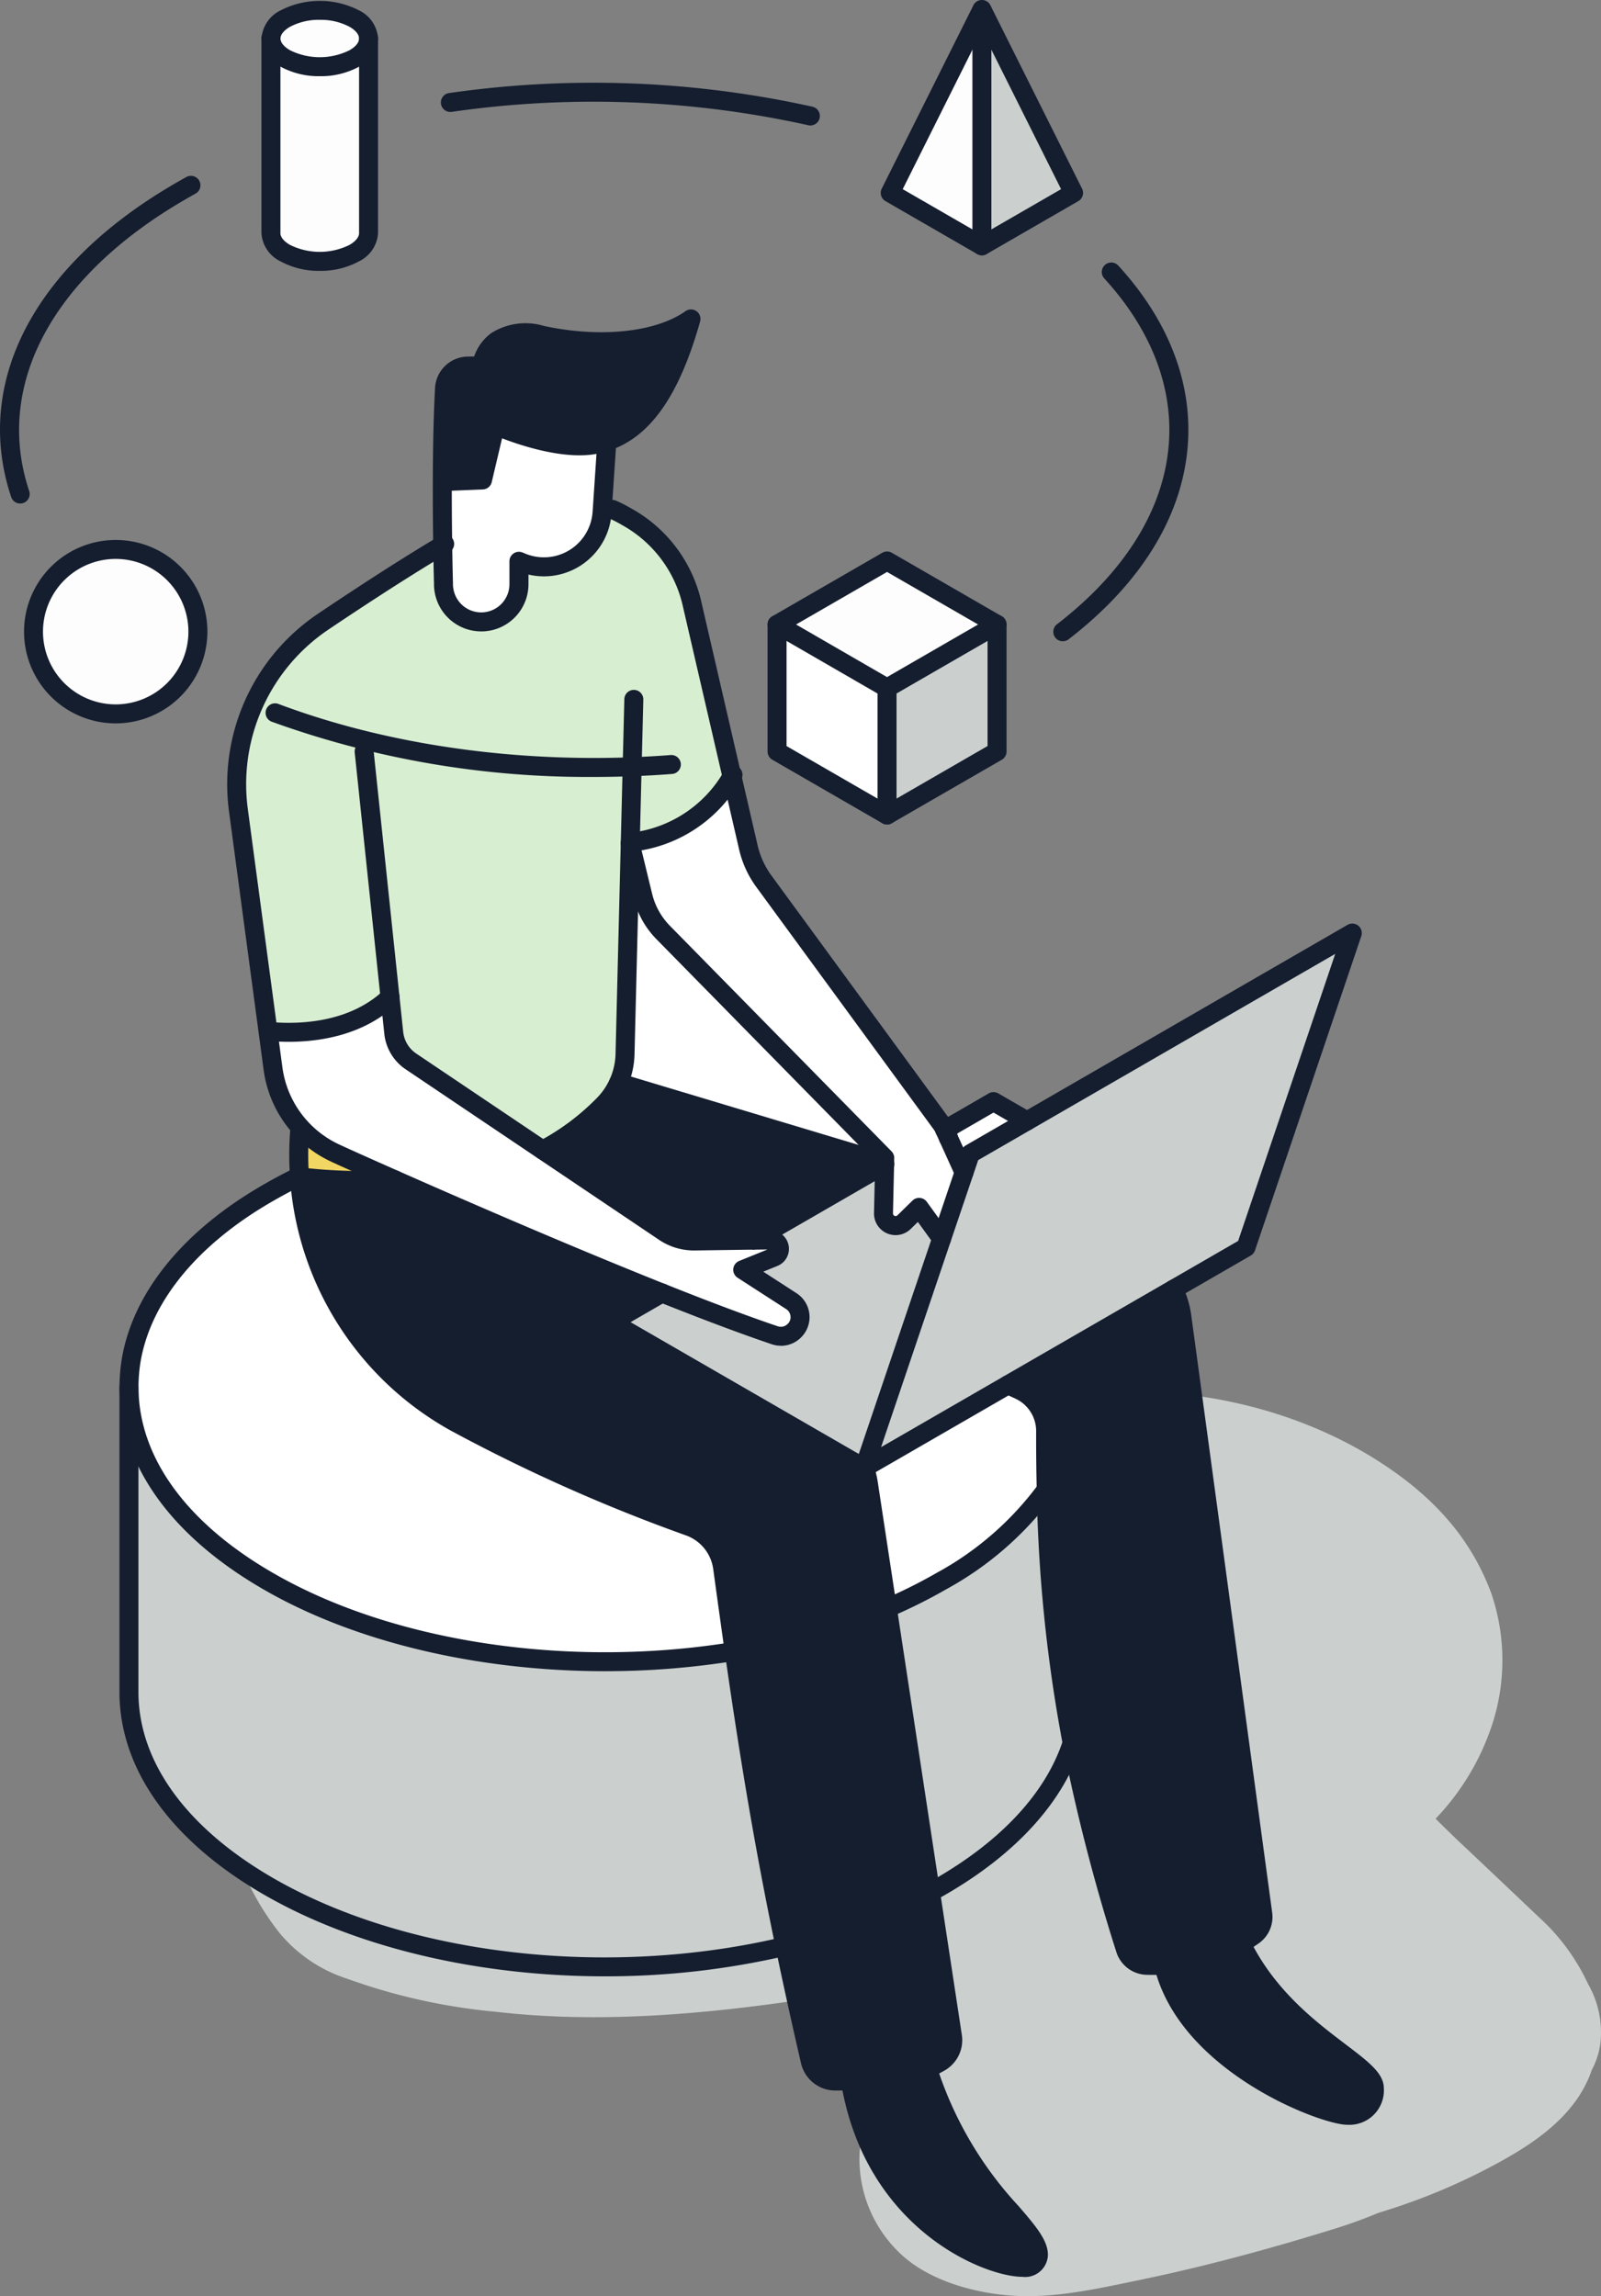
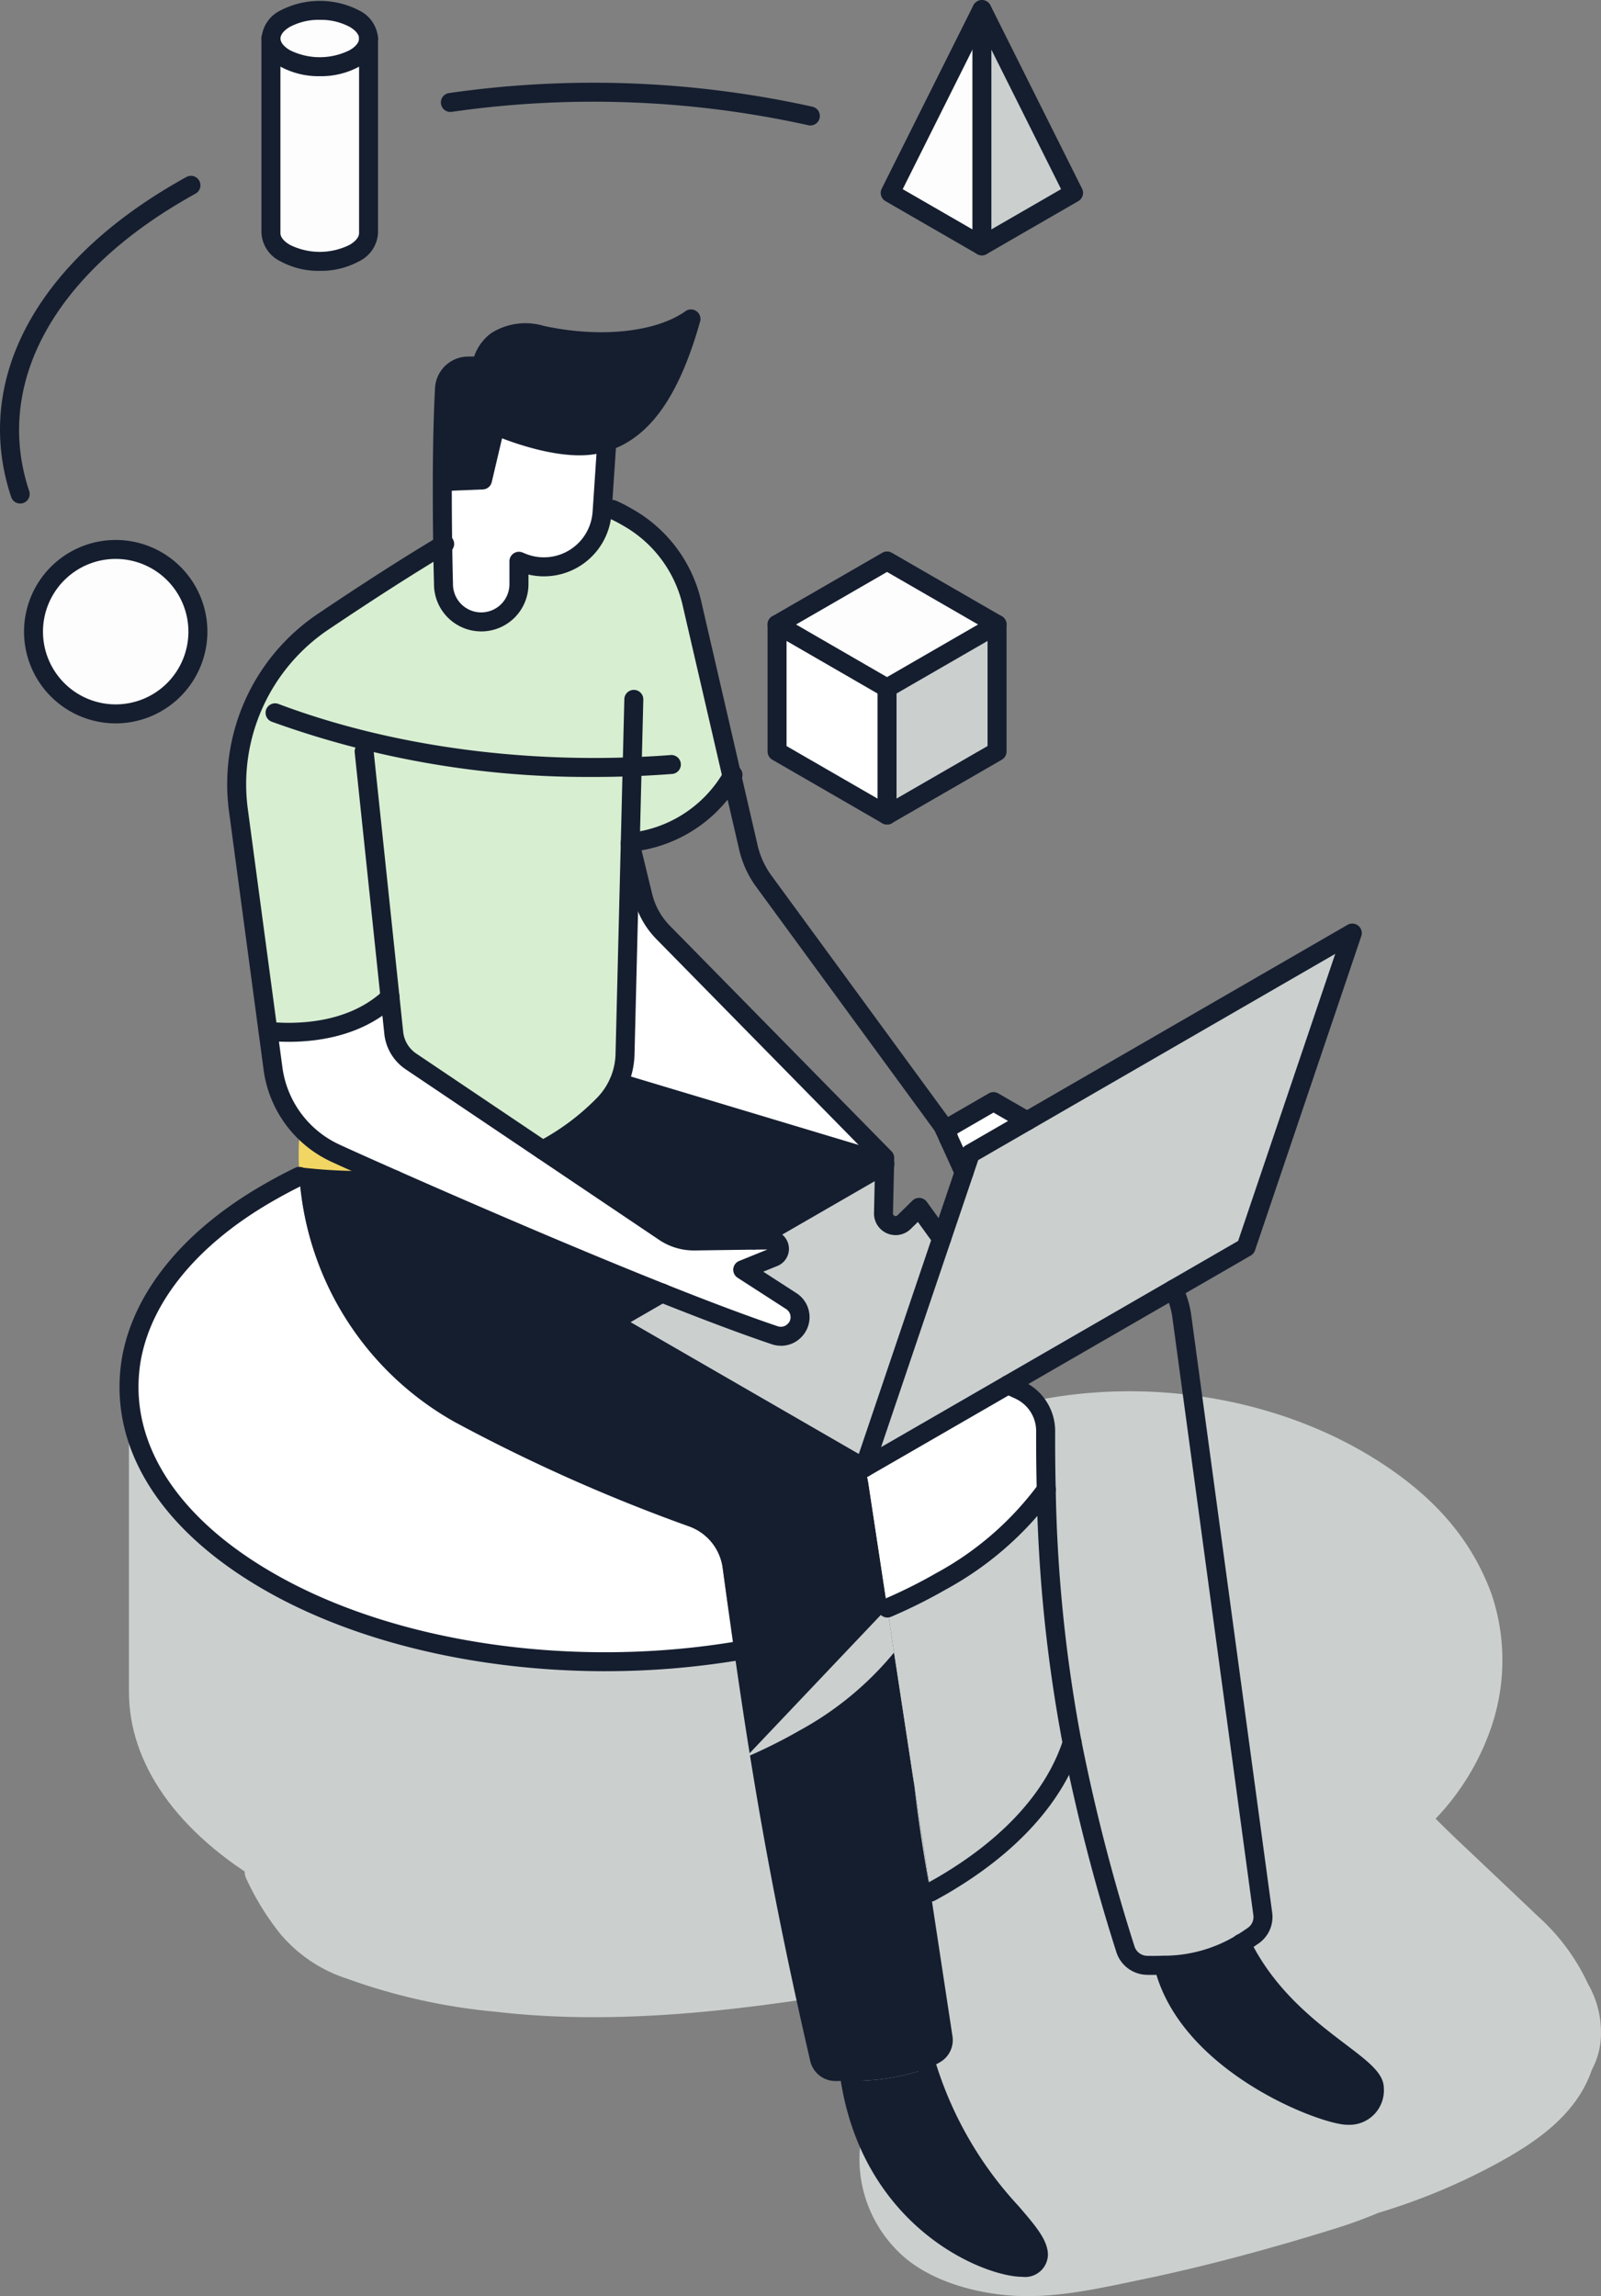
<svg xmlns="http://www.w3.org/2000/svg" width="171.144" height="245.37" viewBox="0 0 171.144 245.37">
  <rect x="0" y="0" width="171.144" height="245.37" fill="#808080" stroke="none" />
  <defs>
    <clipPath id="a">
      <rect width="171.144" height="245.37" fill="none" />
    </clipPath>
  </defs>
  <g clip-path="url(#a)">
    <path d="M194.141,347.758a10.331,10.331,0,0,0-1.38-5,22.241,22.241,0,0,0-5.282-7.17q-4.251-4.039-8.517-8.063c-.837-.792-1.668-1.612-2.5-2.436a26.509,26.509,0,0,0,5.785-9.309,22.131,22.131,0,0,0,.168-14.772c-2.131-5.752-5.913-9.939-10.921-13.371-13.047-8.942-31.512-10.695-46.082-4.743a53.187,53.187,0,0,0-22.911,17.8,20.452,20.452,0,0,0-4.367,11.3,22.438,22.438,0,0,0-1.626,3.1,15.391,15.391,0,0,0-.582,10.281,34.709,34.709,0,0,0-3.729,1.21,72.02,72.02,0,0,1-9.665,3.307.728.728,0,0,0-.354.206c-1.171.11-2.342.213-3.514.3a59.08,59.08,0,0,1-13.052-.218c-2.524-.4-4.889-1.255-7.462-1.215a41.247,41.247,0,0,1-6.565-.2,1.975,1.975,0,0,0-2.2,2.857,28.8,28.8,0,0,0,3.505,5.685,15.555,15.555,0,0,0,7.178,4.866A63.88,63.88,0,0,0,76,345.719c10.6,1.235,21.513.337,32.034-1.186.947-.137,1.89-.288,2.832-.447.14.934.3,1.865.455,2.789a31.011,31.011,0,0,0,3.408,10.314q.3.5.626.974a13.214,13.214,0,0,0-.462,2.571,13.869,13.869,0,0,0,4.065,10.549c3.3,3.364,9.041,4.774,13.593,4.826,4.168.048,8.455-.938,12.526-1.782,6.909-1.432,13.941-3.353,20.683-5.45q2.361-.734,4.586-1.671a66.359,66.359,0,0,0,12.442-5.15c4.33-2.327,8.735-5.3,10.377-10.139a8.188,8.188,0,0,0,.973-4.159" transform="translate(-22.999 -130.741)" fill="#cbd0cf" />
    <path d="M25.91,278.555V311.14c0,7.522,4.968,15.022,14.9,20.763,14.925,8.621,36.836,10.765,55.233,6.422-2.3-11.112-3.854-20.547-5.427-31.513-17.152,2.79-36.321.292-49.806-7.5-9.929-5.72-14.9-13.234-14.9-20.756" transform="translate(-12.124 -130.34)" fill="#cbd0cf" />
    <path d="M26.154,255.832a17.993,17.993,0,0,0-.244,2.922c0,7.522,4.968,15.037,14.9,20.756,13.485,7.793,32.654,10.291,49.806,7.5-.4-2.853-.814-5.8-1.238-8.92a5.494,5.494,0,0,0-3.528-4.419A182.943,182.943,0,0,1,60.8,262.526,32.624,32.624,0,0,1,44.133,236.3a.192.192,0,0,1,0-.063h-.007c-1.134.55-2.248,1.141-3.319,1.761-8.656,4.961-13.519,11.307-14.654,17.833" transform="translate(-12.124 -110.539)" fill="#fff" />
    <path d="M89.632,137.819a14.241,14.241,0,0,0,10.868-7.035l-4.224-18.272a14.193,14.193,0,0,0-6.8-9.359l-.355-.2a14.866,14.866,0,0,0-1.405-.71l-1.072-.069-.028.4a6.23,6.23,0,0,1-8.579,5.344l-.306-.125v2.442a4.032,4.032,0,1,1-8.064-.042s-.049-1.628-.084-4.126c-3.973,2.373-8.28,5.156-12.7,8.127a21.053,21.053,0,0,0-9.143,20.179L50.9,158.019h.014c.731.069,1.468.1,2.2.1,4.064,0,8.03-1.1,10.834-3.737l.4,3.792a4.221,4.221,0,0,0,1.844,3.055l14.076,9.47a26.087,26.087,0,0,0,6.492-4.829,7.964,7.964,0,0,0,2.31-5.413L89.625,138Z" transform="translate(-22.255 -47.808)" fill="#d8eed1" />
    <path d="M53.842,203.934l.536,3.98a11.667,11.667,0,0,0,6.61,9.011c.668.313,3.013,1.371,6.395,2.867,7.042,3.117,18.55,8.113,28.584,12.107,4.5,1.795,8.7,3.381,12.066,4.515a2.032,2.032,0,0,0,2.122-.543l.021-.021a2.032,2.032,0,0,0-.383-3.089l-5.2-3.354,3.312-1.343a.965.965,0,0,0,.578-1.106.984.984,0,0,0-.995-.737l-1.726.021-6.311.09a5.668,5.668,0,0,1-3.243-.967l-13-8.746-14.076-9.47a4.22,4.22,0,0,1-1.844-3.055l-.4-3.792c-2.8,2.637-6.77,3.736-10.833,3.736-.731,0-1.469-.035-2.2-.1Z" transform="translate(-25.193 -93.724)" fill="#fff" />
    <path d="M60.143,226.359a32.355,32.355,0,0,0-.056,5.253.191.191,0,0,0,0,.063,57.066,57.066,0,0,0,6.791.389c1.114,0,2.241-.028,3.389-.084-3.381-1.5-5.726-2.554-6.395-2.867a11.427,11.427,0,0,1-3.722-2.762Z" transform="translate(-28.078 -105.913)" fill="#f2d664" />
    <path d="M106.639,287.066c1.573,10.966,3.124,20.4,5.427,31.513.793,3.834,1.684,7.876,2.693,12.246a2.773,2.773,0,0,0,2.693,2.15c.55,0,1.085-.007,1.6-.021a23.8,23.8,0,0,0,8.246-1.336,10.117,10.117,0,0,0,1.427-.71,2.729,2.729,0,0,0,1.238-2.741l-2.338-15.377L123,282.432,120.98,269.1a9.759,9.759,0,0,0-.411-1.67l-.055.035L93.53,251.887l5.393-3.118c-10.034-3.994-21.543-8.99-28.584-12.107-1.148.056-2.275.084-3.388.084a57.05,57.05,0,0,1-6.791-.39,32.623,32.623,0,0,0,16.664,26.225,182.972,182.972,0,0,0,25.049,11.147,5.494,5.494,0,0,1,3.528,4.418c.425,3.117.835,6.067,1.239,8.92" transform="translate(-28.149 -110.594)" fill="#151e2f" />
    <path d="M88.9,98.223c.035,2.5.084,4.126.084,4.126a4.032,4.032,0,1,0,8.064.042V99.949l.306.126a6.23,6.23,0,0,0,8.579-5.344l.028-.4.48-7.195v-.007a8.731,8.731,0,0,1-1.253.334c-4.251.821-10.66-2.046-10.66-2.046l-1.378,5.838-4.293.174c-.007,2.54.014,4.912.042,6.791" transform="translate(-41.579 -39.969)" fill="#fff" />
    <path d="M88.863,81.428l4.293-.174,1.378-5.838s6.408,2.867,10.66,2.046a8.745,8.745,0,0,0,1.253-.334c3.68-1.252,6.694-4.926,9-13.088-3.688,2.609-10.04,3.02-15.934,1.739s-6.457,3.277-6.457,3.277l-1.468.021A2.519,2.519,0,0,0,89.1,71.464c-.167,3.11-.23,6.673-.237,9.964" transform="translate(-41.58 -29.965)" fill="#151e2f" />
    <path d="M109.027,224.641l13,8.746a5.669,5.669,0,0,0,3.243.967l6.311-.09,13.992-8.079v-.195l-28.437-8.545a8.045,8.045,0,0,1-1.621,2.366,26.1,26.1,0,0,1-6.492,4.829" transform="translate(-51.015 -101.746)" fill="#151e2f" />
    <path d="M122.876,250.723,149.86,266.3l.035-.1,8.259-24.416-2.407-3.326-1.614,1.58a1.293,1.293,0,0,1-2.192-.954l.118-5.219-13.993,8.079,1.726-.021a.984.984,0,0,1,.995.738.965.965,0,0,1-.577,1.106l-3.312,1.343,5.2,3.354a2.033,2.033,0,0,1,.383,3.089l-.021.021a2.033,2.033,0,0,1-2.122.543c-3.368-1.134-7.564-2.721-12.065-4.516Z" transform="translate(-57.495 -109.431)" fill="#cbd0cf" />
    <path d="M124.964,191.966a8.012,8.012,0,0,1-.689,3.048l28.438,8.544.014-.494-23.706-24.117a8.376,8.376,0,0,1-2.143-3.855l-1.357-5.587Z" transform="translate(-58.15 -79.314)" fill="#fff" />
-     <path d="M153.808,197.214v.195l-.118,5.219a1.293,1.293,0,0,0,2.192.953L157.5,202l2.408,3.326,2.4-7.077H162.3l-1.663-3.667-.4-.884-.174-.389-19.2-26.225a9.857,9.857,0,0,1-1.649-3.709l-1.718-7.431a14.243,14.243,0,0,1-10.869,7.035l-.007.181,1.357,5.587a8.377,8.377,0,0,0,2.143,3.855l23.706,24.116Z" transform="translate(-59.245 -72.969)" fill="#fff" />
    <path d="M173.624,294.64l-.035.1.055-.034-.021-.063" transform="translate(-81.225 -137.866)" fill="#fff" />
    <path d="M181.913,220.043l-8.259,24.416.021.063,15.343-8.858,17.68-10.207,7.751-4.474L225.812,187.4l-34.77,20.074-6.054,3.5-.675,2Z" transform="translate(-81.255 -87.685)" fill="#cbd0cf" />
    <path d="M189.036,278.11l-15.343,8.858a9.754,9.754,0,0,1,.411,1.67l2.025,13.331a54.723,54.723,0,0,0,5.754-2.867,34.32,34.32,0,0,0,11.23-9.783v-.007q-.073-3.016-.063-6.221a4.822,4.822,0,0,0-2.79-4.411Z" transform="translate(-81.273 -130.132)" fill="#fff" />
-     <path d="M178.27,311.827l4.62,30.358c.383-.209.759-.418,1.134-.633,7.508-4.349,12.176-9.7,14-15.314a159.223,159.223,0,0,1-2.769-27.06,34.332,34.332,0,0,1-11.23,9.783,54.752,54.752,0,0,1-5.754,2.867" transform="translate(-83.415 -139.989)" fill="#cbd0cf" />
+     <path d="M178.27,311.827l4.62,30.358a159.223,159.223,0,0,1-2.769-27.06,34.332,34.332,0,0,1-11.23,9.783,54.752,54.752,0,0,1-5.754,2.867" transform="translate(-83.415 -139.989)" fill="#cbd0cf" />
    <path d="M179.088,415.393a23.79,23.79,0,0,1-8.245,1.336c2.512,15.21,15.015,19.928,18.39,19.928,1.183,0,1.712-.626,1.712-1.329,0-3.111-8.057-7.487-11.856-19.928Z" transform="translate(-79.94 -194.368)" fill="#151e2f" />
    <path d="M189.464,226.169l.174.39.056-.028a3.991,3.991,0,0,0-.23-.362" transform="translate(-88.653 -105.828)" fill="#fff" />
    <path d="M189.791,226.877l.4.884a3.22,3.22,0,0,0-.347-.911Z" transform="translate(-88.806 -106.146)" fill="#fff" />
    <path d="M195.059,221.239l-5.163,2.985a3.244,3.244,0,0,1,.348.911l1.663,3.667h.007l.675-2,6.054-3.5Z" transform="translate(-88.855 -103.521)" fill="#fff" />
-     <path d="M202.528,269.133l1.225.57a4.822,4.822,0,0,1,2.79,4.411q-.01,3.2.063,6.221v.007a159.327,159.327,0,0,0,2.769,27.06,201.774,201.774,0,0,0,5.692,22.036,2.476,2.476,0,0,0,2.31,1.733c.626.014,1.218.007,1.781-.014a16,16,0,0,0,8.294-2.317c.432-.264.863-.55,1.3-.856a2.443,2.443,0,0,0,1-2.331l-8.642-63.764a9.527,9.527,0,0,0-.9-2.964Z" transform="translate(-94.766 -121.155)" fill="#151e2f" />
    <path d="M233.782,392.641v.007c2.567,10.444,16.86,16.025,19.6,16.025a2.667,2.667,0,0,0,2.929-2.881v-.021c-.028-2.692-9.609-5.963-14.236-15.447a16,16,0,0,1-8.294,2.317" transform="translate(-109.39 -182.638)" fill="#151e2f" />
    <path d="M75.935,288.233c-13.51,0-26.719-3.068-36.528-8.737-9.932-5.722-15.4-13.4-15.4-21.634a19.12,19.12,0,0,1,.257-3.087c1.229-7.069,6.609-13.654,15.15-18.55,1.1-.636,2.24-1.239,3.382-1.793a1.015,1.015,0,0,1,.884,1.827c-1.1.532-2.193,1.113-3.254,1.725-8.012,4.592-13.04,10.675-14.161,17.129a17.045,17.045,0,0,0-.229,2.749c0,7.473,5.11,14.531,14.389,19.876,12.8,7.4,31.63,10.226,49.137,7.379a1.028,1.028,0,0,1,1.181,1,1.012,1.012,0,0,1-.9,1.008,87.118,87.118,0,0,1-13.907,1.106" transform="translate(-11.231 -109.647)" fill="#151e2f" />
    <path d="M177.378,311.95a1.015,1.015,0,0,1-.4-1.947,54.018,54.018,0,0,0,5.648-2.814,33.285,33.285,0,0,0,10.906-9.485,1.015,1.015,0,1,1,1.663,1.163,35.269,35.269,0,0,1-11.556,10.081,55.863,55.863,0,0,1-5.86,2.919,1.015,1.015,0,0,1-.4.083" transform="translate(-82.523 -139.097)" fill="#151e2f" />
-     <path d="M75.872,340.64c-13.41,0-26.567-3.034-36.464-8.751C29.474,326.147,24,318.461,24,310.248V277.664a1.015,1.015,0,0,1,2.029,0v32.584c0,7.458,5.111,14.52,14.39,19.884,14.315,8.268,35.7,10.748,54.492,6.313a1.015,1.015,0,0,1,.466,1.976,85.4,85.4,0,0,1-19.509,2.219" transform="translate(-11.231 -129.448)" fill="#151e2f" />
    <path d="M186.062,366.1a1.014,1.014,0,0,1-.487-1.9c.376-.206.745-.41,1.115-.623,7.051-4.085,11.734-9.185,13.541-14.749a1.015,1.015,0,1,1,1.93.627C200.2,355.5,195.2,360.993,187.7,365.333c-.385.221-.767.434-1.156.646a1.014,1.014,0,0,1-.485.124" transform="translate(-86.586 -162.893)" fill="#151e2f" />
    <path d="M92.129,96.545a5.05,5.05,0,0,1-5.05-5.1s-.049-1.625-.084-4.1c-.023-1.56-.049-4.006-.042-6.8v-.012c.008-3.849.088-7.217.238-10.01a3.547,3.547,0,0,1,3.48-3.346l.7-.01a5.169,5.169,0,0,1,1.861-2.52,6.872,6.872,0,0,1,5.6-.745c6,1.3,11.938.684,15.133-1.577a1.015,1.015,0,0,1,1.563,1.1c-2.122,7.522-5,11.848-9,13.529l-.466,6.953a7.248,7.248,0,0,1-8.883,6.564v1.026a5.052,5.052,0,0,1-5.043,5.051M88.982,81.51c0,2.376.023,4.432.044,5.8.034,2.486.082,4.107.082,4.111a3.037,3.037,0,0,0,.876,2.2,3.017,3.017,0,0,0,5.16-2.127V89.052a1.014,1.014,0,0,1,1.4-.939l.306.126a5.215,5.215,0,0,0,7.183-4.473l.029-.4.386-5.792c-3.442.641-8-.859-10.092-1.662l-1.105,4.682a1.013,1.013,0,0,1-.947.781Zm7.684-15.837a3.82,3.82,0,0,0-2.257.623,3.225,3.225,0,0,0-1.245,1.993,1.015,1.015,0,0,1-.992.89L90.7,69.2a1.512,1.512,0,0,0-1.485,1.424c-.134,2.5-.212,5.477-.231,8.854l2.464-.1,1.2-5.088a1.014,1.014,0,0,1,1.4-.693c.062.028,6.172,2.725,10.053,1.976a7.693,7.693,0,0,0,1.1-.293c3.253-1.107,5.705-4.325,7.638-10.061-3.762,1.565-9.034,1.836-14.45.659a8.249,8.249,0,0,0-1.733-.2" transform="translate(-40.686 -29.073)" fill="#151e2f" />
    <path d="M108.136,188.741a1.015,1.015,0,0,1-.469-1.914,25.123,25.123,0,0,0,6.24-4.643,6.958,6.958,0,0,0,2.017-4.727l.939-37.913a1.014,1.014,0,0,1,1.014-.99h.026a1.013,1.013,0,0,1,.989,1.039l-.94,37.915a8.975,8.975,0,0,1-2.6,6.1,27.117,27.117,0,0,1-6.745,5.015,1.006,1.006,0,0,1-.467.115" transform="translate(-50.123 -64.832)" fill="#151e2f" />
    <path d="M158.058,169.606a1.014,1.014,0,0,1-.989-.794,2.224,2.224,0,0,0-.238-.628,3.053,3.053,0,0,0-.178-.28l-19.186-26.211a10.941,10.941,0,0,1-1.823-4.1L129.7,111.91a13.2,13.2,0,0,0-6.323-8.708l-.35-.2a13.834,13.834,0,0,0-1.313-.664,1.015,1.015,0,0,1,.819-1.857,15.852,15.852,0,0,1,1.5.759l.351.2a15.227,15.227,0,0,1,7.3,10.03l5.939,25.685a8.906,8.906,0,0,0,1.483,3.343l19.193,26.22a5.066,5.066,0,0,1,.3.468,4.254,4.254,0,0,1,.452,1.185,1.015,1.015,0,0,1-.991,1.235" transform="translate(-56.67 -46.977)" fill="#151e2f" />
    <path d="M188.9,224.374a1.015,1.015,0,0,1-.454-1.922l.028-.014,5.136-2.97a1.018,1.018,0,0,1,1.015,0l3.584,2.067a1.014,1.014,0,0,1-1.014,1.758l-3.076-1.774-4.655,2.692c-.018.011-.036.02-.054.029l-.056.028a1.01,1.01,0,0,1-.453.107" transform="translate(-87.913 -102.629)" fill="#151e2f" />
    <path d="M148.966,278.5a1.011,1.011,0,0,1-.507-.136l-26.983-15.579a1.015,1.015,0,0,1,0-1.758l5.392-3.117a1.014,1.014,0,0,1,1.016,1.756l-3.872,2.239,25.462,14.7a1.015,1.015,0,0,1-.508,1.894" transform="translate(-56.603 -120.618)" fill="#151e2f" />
    <path d="M150.532,242.072a1.015,1.015,0,0,1-.509-1.894l13.993-8.078a1.015,1.015,0,1,1,1.015,1.757l-13.993,8.078a1.009,1.009,0,0,1-.506.136" transform="translate(-69.961 -108.539)" fill="#151e2f" />
    <path d="M104.835,194.039a3.017,3.017,0,0,1-.958-.155c-3.183-1.072-7.26-2.6-12.12-4.536-11.058-4.4-23.7-9.943-28.619-12.121-3.244-1.435-5.683-2.533-6.414-2.876a12.675,12.675,0,0,1-7.186-9.8l-3.7-27.626A21.941,21.941,0,0,1,55.42,115.77c4.873-3.278,9.041-5.945,12.744-8.156.041-.029.128-.086.212-.133a1.015,1.015,0,1,1,.991,1.771c-.04.022-.079.049-.119.076-3.715,2.221-7.854,4.87-12.7,8.126a19.924,19.924,0,0,0-8.7,19.206l3.7,27.626a10.649,10.649,0,0,0,6.035,8.227c.583.274,2.763,1.261,6.374,2.858,4.91,2.174,17.522,7.7,28.548,12.092,4.827,1.925,8.868,3.438,12.014,4.5a1.021,1.021,0,0,0,1.059-.276l.053-.052a.983.983,0,0,0,.23-.778,1.024,1.024,0,0,0-.459-.734l-5.194-3.352a1.014,1.014,0,0,1,.169-1.793l3.016-1.223-1.454.012-6.308.09h-.085a6.655,6.655,0,0,1-3.74-1.141L64.729,164.5a5.219,5.219,0,0,1-2.286-3.789l-3.166-30.067a1.014,1.014,0,0,1,2.018-.212L64.461,160.5a3.2,3.2,0,0,0,1.4,2.318L92.942,181.03a4.547,4.547,0,0,0,2.664.794l8.037-.111h.032a1.971,1.971,0,0,1,.783,3.8l-1.506.61,3.556,2.3a3.047,3.047,0,0,1,.576,4.633l-.055.055a3.017,3.017,0,0,1-2.194.933" transform="translate(-21.36 -50.231)" fill="#151e2f" />
    <path d="M172.7,244.678a1.015,1.015,0,0,1-.957-1.353l.035-.1,11.33-33.476a1.015,1.015,0,0,1,.453-.553l40.824-23.575a1.015,1.015,0,0,1,1.469,1.2l-11.363,33.586a1.016,1.016,0,0,1-.454.554l-40.8,23.554a1.013,1.013,0,0,1-.54.155M184.9,210.764l-10.382,30.672L212.687,219.4l10.378-30.675Z" transform="translate(-80.332 -86.793)" fill="#151e2f" />
    <path d="M190.813,231.23a1.015,1.015,0,0,1-.925-.6l-2.243-4.946a1.015,1.015,0,0,1,1.854-.827l2.238,4.935a1.014,1.014,0,0,1-.924,1.434" transform="translate(-87.76 -104.935)" fill="#151e2f" />
    <path d="M159.012,211.794a1.011,1.011,0,0,1-.823-.42L156.472,209l-.773.756a2.309,2.309,0,0,1-3.917-1.7l.121-5.487-23.4-23.809a9.4,9.4,0,0,1-2.405-4.325l-1.358-5.589a1.015,1.015,0,0,1,1.972-.479l1.357,5.587a7.365,7.365,0,0,0,1.884,3.386l23.7,24.113a1.013,1.013,0,0,1,.291.741l-.014.494v.166l-.119,5.242a.279.279,0,0,0,.471.2l1.611-1.576a1,1,0,0,1,.8-.286,1.014,1.014,0,0,1,.735.416l2.407,3.326a1.015,1.015,0,0,1-.82,1.61" transform="translate(-58.353 -78.422)" fill="#151e2f" />
-     <path d="M116.488,328.423a3.767,3.767,0,0,1-3.68-2.935c-1.03-4.459-1.913-8.472-2.7-12.27-2.1-10.121-3.673-19.269-5.438-31.574-.4-2.856-.814-5.808-1.239-8.928a4.465,4.465,0,0,0-2.874-3.6A181.253,181.253,0,0,1,75.366,257.9,33.528,33.528,0,0,1,58.183,230.86v0a1.066,1.066,0,0,1,0-.137,33.4,33.4,0,0,1,.062-5.34,1.015,1.015,0,0,1,2.021.183,31.514,31.514,0,0,0-.054,5.089c0,.031,0,.064,0,.1a31.5,31.5,0,0,0,16.143,25.378,179.2,179.2,0,0,0,24.907,11.082,6.488,6.488,0,0,1,4.181,5.234c.425,3.114.834,6.063,1.238,8.914,1.758,12.259,3.327,21.371,5.416,31.449.783,3.784,1.662,7.782,2.688,12.225a1.747,1.747,0,0,0,1.7,1.363c.54,0,1.067-.007,1.574-.02a22.9,22.9,0,0,0,7.889-1.261,9.162,9.162,0,0,0,1.285-.639,1.708,1.708,0,0,0,.759-1.724l-8.982-59.064a8.649,8.649,0,0,0-.367-1.49,1.044,1.044,0,0,1,.611-1.32.988.988,0,0,1,1.282.583l.025.073a10.723,10.723,0,0,1,.454,1.843L130,322.448a3.737,3.737,0,0,1-1.712,3.76,11.2,11.2,0,0,1-1.575.784,24.435,24.435,0,0,1-8.6,1.409c-.521.014-1.066.021-1.626.021" transform="translate(-27.186 -105.027)" fill="#151e2f" />
    <path d="M188.34,436.785c-4.091,0-16.8-5.115-19.391-20.777a1.014,1.014,0,0,1,2-.331c2.4,14.51,14.249,19.079,17.389,19.079.21,0,.7-.03.7-.314,0-.817-1.213-2.228-2.618-3.863a41.5,41.5,0,0,1-9.194-15.768,1.015,1.015,0,0,1,1.941-.593,39.7,39.7,0,0,0,8.792,15.039c1.8,2.1,3.109,3.616,3.109,5.186a2.435,2.435,0,0,1-2.726,2.344" transform="translate(-79.047 -193.482)" fill="#151e2f" />
    <path d="M151.827,226.114a1.054,1.054,0,0,1-.3-.043l-28.437-8.544a1.015,1.015,0,0,1,.584-1.944l28.413,8.537a1.014,1.014,0,0,1-.261,1.994" transform="translate(-57.258 -100.854)" fill="#151e2f" />
    <path d="M217.14,331.3c-.226,0-.451,0-.678-.007a3.487,3.487,0,0,1-3.256-2.442,202.387,202.387,0,0,1-5.72-22.15,160.273,160.273,0,0,1-2.788-27.228c-.048-2.01-.07-4.112-.063-6.254a3.815,3.815,0,0,0-2.2-3.487l-1.226-.572a1.014,1.014,0,1,1,.857-1.839l1.225.57a5.847,5.847,0,0,1,3.376,5.338c-.007,2.119.014,4.2.062,6.189a158.414,158.414,0,0,0,2.752,26.9,200.537,200.537,0,0,0,5.664,21.927,1.457,1.457,0,0,0,1.361,1.02c.575.013,1.137.009,1.724-.013a14.934,14.934,0,0,0,7.806-2.172c.391-.239.8-.508,1.245-.819a1.418,1.418,0,0,0,.571-1.359l-8.643-63.768a8.521,8.521,0,0,0-.8-2.652,1.015,1.015,0,1,1,1.821-.9,10.538,10.538,0,0,1,.992,3.279l8.642,63.761a3.444,3.444,0,0,1-1.413,3.295c-.486.339-.928.63-1.359.894a17.033,17.033,0,0,1-8.789,2.466c-.393.014-.777.022-1.16.022" transform="translate(-93.873 -120.263)" fill="#151e2f" />
    <path d="M252.491,408.8c-2.779,0-17.843-5.639-20.586-16.8a1.014,1.014,0,1,1,1.97-.484c2.445,9.945,16.2,15.252,18.616,15.252A1.676,1.676,0,0,0,254.4,404.9c-.006-.592-1.832-1.977-3.3-3.09-3.167-2.4-7.954-6.031-10.833-11.932a1.015,1.015,0,1,1,1.824-.89c2.667,5.466,7.041,8.783,10.235,11.205,2.461,1.867,4.087,3.1,4.1,4.676a3.681,3.681,0,0,1-3.944,3.927" transform="translate(-108.498 -181.746)" fill="#151e2f" />
    <path d="M66.057,236.867a57.948,57.948,0,0,1-6.911-.4,1.015,1.015,0,0,1,.24-2.016,55.827,55.827,0,0,0,6.671.383c1.085,0,2.209-.027,3.339-.083a1.03,1.03,0,0,1,1.063.965,1.015,1.015,0,0,1-.964,1.063c-1.163.056-2.319.085-3.438.085" transform="translate(-27.257 -109.701)" fill="#151e2f" />
    <path d="M55.175,204.16c-.762,0-1.533-.037-2.294-.109a1.014,1.014,0,1,1,.191-2.02c.7.066,1.4.1,2.1.1,2.947,0,7.1-.6,10.139-3.461a1.015,1.015,0,1,1,1.39,1.479c-3.525,3.316-8.215,4.012-11.529,4.012" transform="translate(-24.314 -92.832)" fill="#151e2f" />
    <path d="M125.735,162.942a1.015,1.015,0,0,1-.123-2.022,13.2,13.2,0,0,0,10.118-6.542.82.82,0,0,1,.061-.091c.011-.018.024-.043.038-.067a1.014,1.014,0,1,1,1.774.984c-.046.084-.094.165-.147.242a15.164,15.164,0,0,1-11.6,7.489,1.1,1.1,0,0,1-.125.007" transform="translate(-58.359 -71.917)" fill="#151e2f" />
    <path d="M197.267,1.907l9.8,19.6-9.8,5.655Z" transform="translate(-92.304 -0.892)" fill="#cbd0cf" />
    <path d="M189.969,125.418V139l-11.76,6.786V132.209Z" transform="translate(-83.386 -58.685)" fill="#cbd0cf" />
    <path d="M179.632,119.45l-11.76,6.792-11.755-6.792,11.755-6.786Z" transform="translate(-73.049 -52.717)" fill="#fefdfd" />
    <path d="M188.649,1.907V27.162l-9.8-5.655Z" transform="translate(-83.686 -0.892)" fill="#fefdfd" />
    <path d="M167.871,132.209v13.572L156.117,139V125.417Z" transform="translate(-73.049 -58.685)" fill="#fff" />
    <path d="M64.877,7.737v20.8a2.6,2.6,0,0,1-1.526,2.13,8.165,8.165,0,0,1-7.379,0,2.594,2.594,0,0,1-1.532-2.13V7.737h.005a2.58,2.58,0,0,0,1.527,2.13,8.165,8.165,0,0,0,7.379,0,2.581,2.581,0,0,0,1.526-2.13" transform="translate(-25.473 -3.62)" fill="#fefdfd" />
    <path d="M63.356,2.958a2.587,2.587,0,0,1,1.526,2.13,2.581,2.581,0,0,1-1.526,2.13,8.165,8.165,0,0,1-7.379,0,2.581,2.581,0,0,1-1.526-2.13,2.587,2.587,0,0,1,1.526-2.13,8.165,8.165,0,0,1,7.379,0" transform="translate(-25.478 -0.972)" fill="#fefdfd" />
    <path d="M15.523,110.343a8.787,8.787,0,1,1-8.784,8.784,8.785,8.785,0,0,1,8.784-8.784" transform="translate(-3.153 -51.631)" fill="#fefdfd" />
    <path d="M58.774,8.222a8.549,8.549,0,0,1-4.2-1.018A3.543,3.543,0,0,1,52.543,4.2a3.589,3.589,0,0,1,2.036-3.009,9.157,9.157,0,0,1,8.392,0A3.588,3.588,0,0,1,65,4.2,3.544,3.544,0,0,1,62.97,7.205a8.546,8.546,0,0,1-4.2,1.017m0-6.024a6.548,6.548,0,0,0-3.182.746c-.648.374-1.019.829-1.019,1.251s.371.878,1.018,1.251a7.162,7.162,0,0,0,6.366,0c.648-.372,1.018-.828,1.018-1.251s-.371-.878-1.018-1.251A6.548,6.548,0,0,0,58.774,2.2" transform="translate(-24.586 -0.079)" fill="#151e2f" />
    <path d="M58.768,31.673a8.545,8.545,0,0,1-4.2-1.018,3.592,3.592,0,0,1-2.04-3.009V6.844a1.015,1.015,0,1,1,2.029,0v20.8c0,.421.373.877,1.023,1.251a7.162,7.162,0,0,0,6.366,0c.647-.374,1.018-.831,1.018-1.252V6.844a1.015,1.015,0,1,1,2.029,0v20.8a3.6,3.6,0,0,1-2.033,3.009,8.559,8.559,0,0,1-4.2,1.018" transform="translate(-24.581 -2.727)" fill="#151e2f" />
    <path d="M177.317,145.9a1.014,1.014,0,0,1-1.015-1.015V131.318a1.015,1.015,0,0,1,.508-.879l11.76-6.791a1.014,1.014,0,0,1,1.522.878V138.1a1.015,1.015,0,0,1-.507.879l-11.76,6.786a1.017,1.017,0,0,1-.508.136m1.015-14v11.229l9.73-5.615V126.284Z" transform="translate(-82.494 -57.793)" fill="#151e2f" />
    <path d="M166.978,145.9a1.011,1.011,0,0,1-.507-.136l-11.755-6.786a1.014,1.014,0,0,1-.507-.878V124.526a1.014,1.014,0,0,1,1.522-.878l11.755,6.792a1.014,1.014,0,1,1-1.015,1.756l-10.233-5.911v11.233l11.248,6.493a1.015,1.015,0,0,1-.508,1.894" transform="translate(-72.157 -57.793)" fill="#151e2f" />
    <path d="M155.226,119.573a1.015,1.015,0,0,1-.508-1.894l11.755-6.786a1.016,1.016,0,0,1,1.015,0l11.76,6.786a1.015,1.015,0,0,1-1.015,1.758l-11.253-6.493-11.247,6.493a1.013,1.013,0,0,1-.507.136" transform="translate(-72.157 -51.825)" fill="#151e2f" />
    <path d="M187.756,27.284a1.022,1.022,0,0,1-.508-.136l-9.8-5.655a1.014,1.014,0,0,1-.4-1.332l9.8-19.6a1.015,1.015,0,0,1,1.815,0l9.8,19.6a1.015,1.015,0,0,1-.4,1.332l-9.8,5.655a1.022,1.022,0,0,1-.507.136m-8.465-7.07,8.465,4.884,8.465-4.884L187.756,3.283Z" transform="translate(-82.793 0)" fill="#151e2f" />
    <path d="M196.374,27.284a1.015,1.015,0,0,1-1.015-1.015V1.015a1.015,1.015,0,0,1,2.029,0V26.27a1.015,1.015,0,0,1-1.015,1.015" transform="translate(-91.411)" fill="#151e2f" />
    <path d="M128.065,21.188a.984.984,0,0,1-.228-.026,106.239,106.239,0,0,0-38.152-1.428,1.015,1.015,0,0,1-.293-2.008,108.319,108.319,0,0,1,38.9,1.459,1.015,1.015,0,0,1-.226,2" transform="translate(-41.422 -7.777)" fill="#151e2f" />
-     <path d="M212.626,93.2a1.015,1.015,0,0,1-.62-1.818c7.212-5.563,11.339-12.153,11.936-19.057.536-6.205-1.843-12.394-6.881-17.9a1.014,1.014,0,0,1,1.5-1.37c5.431,5.933,7.993,12.656,7.407,19.441-.647,7.485-5.045,14.57-12.718,20.49a1.01,1.01,0,0,1-.619.211" transform="translate(-99.016 -24.672)" fill="#151e2f" />
    <path d="M88.479,149.115a99.215,99.215,0,0,1-34.464-5.9,1.014,1.014,0,1,1,.714-1.9c12.345,4.648,27.234,6.585,41.928,5.461a1.014,1.014,0,0,1,.155,2.023c-2.776.213-5.56.318-8.334.318" transform="translate(-24.967 -66.092)" fill="#151e2f" />
    <path d="M2.158,70.326a1.015,1.015,0,0,1-.963-.694c-4.1-12.287,2.489-24.839,17.629-33.576.359-.21.734-.422,1.109-.63a1.015,1.015,0,0,1,.981,1.777c-.36.2-.721.4-1.07.608C5.6,46.032-.653,57.687,3.121,68.99a1.016,1.016,0,0,1-.963,1.337" transform="translate(0 -16.518)" fill="#151e2f" />
    <path d="M14.63,128.039a9.8,9.8,0,1,1,9.8-9.8,9.813,9.813,0,0,1-9.8,9.8m0-17.574a7.772,7.772,0,1,0,7.77,7.77,7.779,7.779,0,0,0-7.77-7.77" transform="translate(-2.26 -50.738)" fill="#151e2f" />
  </g>
</svg>